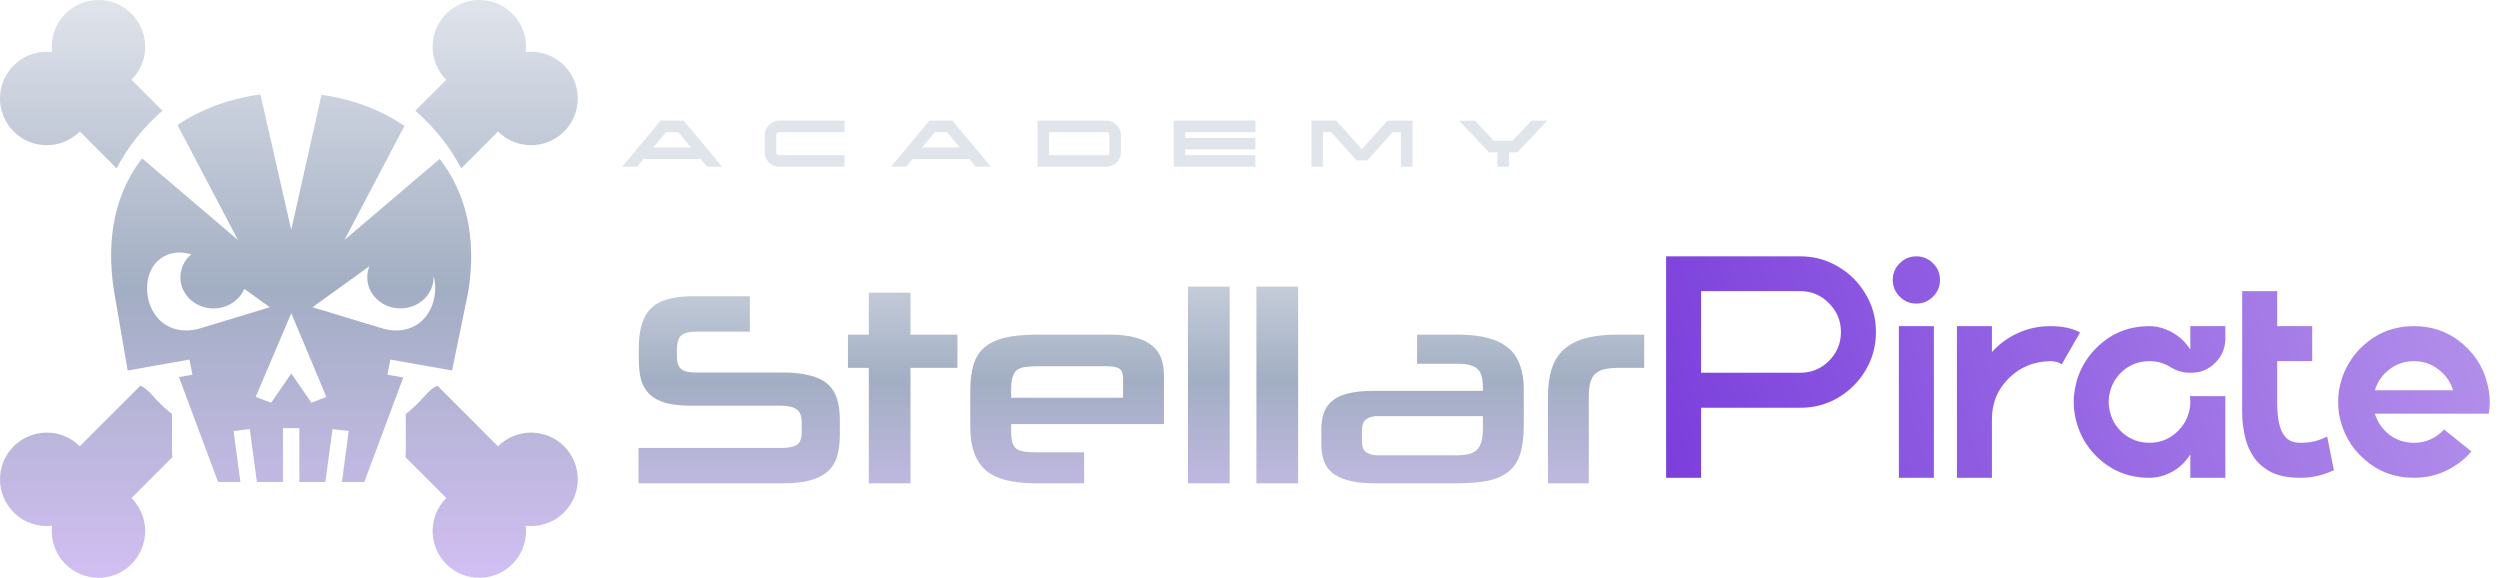
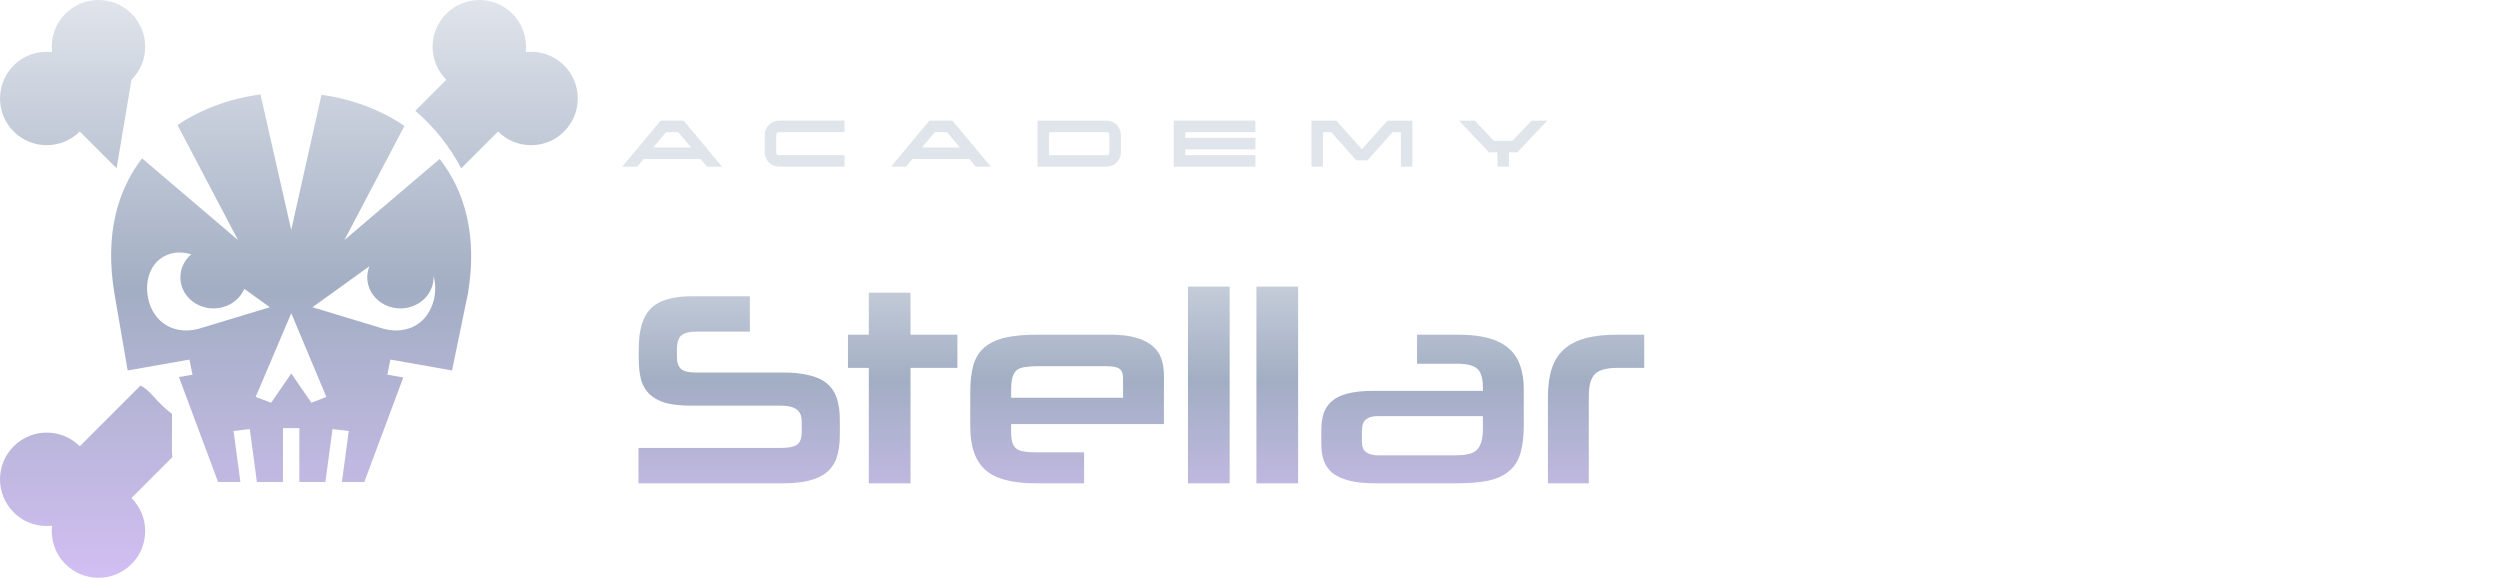
<svg xmlns="http://www.w3.org/2000/svg" width="450" height="104" viewBox="0 0 450 104" fill="none">
-   <path fill-rule="evenodd" clip-rule="evenodd" d="M2.463 11.776C-0.821 15.06 -0.821 20.385 2.463 23.669C5.747 26.954 11.072 26.954 14.357 23.669L20.984 30.297C23.054 26.355 25.865 22.834 29.25 19.938L23.669 14.357C26.954 11.072 26.954 5.748 23.669 2.463C20.385 -0.821 15.06 -0.821 11.776 2.463C9.89 4.35 9.087 6.909 9.367 9.368C6.909 9.088 4.349 9.89 2.463 11.776Z" fill="url(#paint0_linear_4190_5)" />
+   <path fill-rule="evenodd" clip-rule="evenodd" d="M2.463 11.776C-0.821 15.06 -0.821 20.385 2.463 23.669C5.747 26.954 11.072 26.954 14.357 23.669L20.984 30.297L23.669 14.357C26.954 11.072 26.954 5.748 23.669 2.463C20.385 -0.821 15.06 -0.821 11.776 2.463C9.89 4.35 9.087 6.909 9.367 9.368C6.909 9.088 4.349 9.89 2.463 11.776Z" fill="url(#paint0_linear_4190_5)" />
  <path fill-rule="evenodd" clip-rule="evenodd" d="M80.331 14.357L74.75 19.938C78.134 22.834 80.946 26.355 83.016 30.297L89.644 23.669C92.928 26.954 98.253 26.954 101.537 23.669C104.821 20.385 104.821 15.06 101.537 11.776C99.651 9.89 97.092 9.087 94.633 9.368C94.913 6.908 94.11 4.349 92.224 2.463C88.94 -0.821 83.615 -0.821 80.331 2.463C77.046 5.748 77.046 11.072 80.331 14.357Z" fill="url(#paint1_linear_4190_5)" />
  <path fill-rule="evenodd" clip-rule="evenodd" d="M25.276 69.412L14.357 80.331C11.072 77.047 5.747 77.047 2.463 80.331C-0.821 83.615 -0.821 88.94 2.463 92.224C4.349 94.11 6.908 94.913 9.367 94.633C9.087 97.092 9.89 99.651 11.776 101.537C15.06 104.821 20.385 104.821 23.669 101.537C26.953 98.253 26.953 92.928 23.669 89.644L31.032 82.281C30.982 81.927 30.955 81.566 30.955 81.198L30.958 74.516C30.037 73.798 29.186 73.024 28.364 72.166C27.734 71.507 27.107 70.745 26.421 70.151C26.067 69.844 25.703 69.605 25.276 69.412Z" fill="url(#paint2_linear_4190_5)" />
-   <path fill-rule="evenodd" clip-rule="evenodd" d="M72.968 82.281L80.331 89.644C77.046 92.928 77.046 98.253 80.331 101.537C83.615 104.821 88.94 104.821 92.224 101.537C94.11 99.651 94.913 97.092 94.633 94.633C97.092 94.913 99.651 94.111 101.537 92.224C104.821 88.94 104.821 83.615 101.537 80.331C98.253 77.047 92.928 77.047 89.643 80.331L78.725 69.412C78.297 69.605 77.933 69.844 77.579 70.151C76.893 70.745 76.266 71.507 75.636 72.166C74.814 73.024 73.963 73.798 73.042 74.516L73.044 81.198C73.045 81.566 73.018 81.927 72.968 82.281Z" fill="url(#paint3_linear_4190_5)" />
  <path d="M46.884 17C41.471 17.725 36.285 19.566 31.948 22.513L42.839 43.205L25.566 28.501C21.1 34.317 18.86 42.303 20.579 52.721L22.98 66.686L34.098 64.722L34.644 67.439L32.207 67.87L39.252 86.76H43.273L42.038 77.581L44.962 77.235L46.243 86.76H50.932V77.069H53.881V86.76H58.57L59.851 77.235L62.776 77.581L61.541 86.76H65.576L72.591 67.947L69.721 67.44L70.267 64.722L81.368 66.683L84.252 52.706C85.95 42.385 83.665 34.427 79.144 28.605L61.993 43.205L72.801 22.67C68.459 19.702 63.274 17.822 57.868 17.05L52.421 41.39L46.884 17ZM32.341 45.452C33.008 45.461 33.702 45.572 34.421 45.779C33.222 46.802 32.469 48.278 32.469 49.919C32.469 53.01 35.14 55.515 38.434 55.515C40.947 55.515 43.096 54.057 43.975 51.994L48.572 55.303L35.666 59.208L35.631 59.217C33.122 59.847 30.846 59.322 29.296 58.107C27.747 56.892 26.895 55.13 26.595 53.341C26.295 51.553 26.526 49.695 27.438 48.152C28.35 46.608 30.138 45.421 32.341 45.452ZM66.502 47.916C66.241 48.555 66.107 49.234 66.108 49.918C66.108 53.009 68.779 55.514 72.074 55.514C75.368 55.514 78.04 53.009 78.04 49.918C78.04 49.835 78.037 49.752 78.033 49.669C78.38 50.842 78.425 52.108 78.218 53.341C77.918 55.129 77.067 56.892 75.517 58.107C73.968 59.322 71.692 59.847 69.183 59.216L69.147 59.207L56.242 55.303L66.502 47.916ZM52.428 56.377L58.743 71.446L56.05 72.492L52.428 67.23L48.806 72.492L46.02 71.447L52.428 56.377Z" fill="url(#paint4_linear_4190_5)" />
  <path d="M114.926 87V80.63H140.505C141.855 80.63 142.826 80.449 143.419 80.087C144.011 79.692 144.308 78.918 144.308 77.766V75.939C144.308 74.885 144.011 74.145 143.419 73.717C142.826 73.256 141.871 73.025 140.555 73.025H124.506C122.629 73.025 121.066 72.861 119.815 72.532C118.597 72.169 117.625 71.643 116.901 70.951C116.177 70.227 115.667 69.338 115.37 68.285C115.107 67.198 114.975 65.931 114.975 64.483V62.804C114.975 61.092 115.156 59.627 115.518 58.409C115.881 57.191 116.44 56.219 117.197 55.495C117.955 54.738 118.942 54.195 120.16 53.866C121.378 53.504 122.827 53.322 124.506 53.322H134.975V59.693H125.197C124.045 59.693 123.189 59.923 122.629 60.384C122.103 60.812 121.839 61.701 121.839 63.05V64.137C121.839 65.19 122.086 65.948 122.58 66.408C123.074 66.836 123.93 67.05 125.148 67.05H140.9C142.777 67.05 144.357 67.215 145.641 67.544C146.958 67.84 148.028 68.334 148.851 69.026C149.674 69.717 150.266 70.606 150.628 71.692C150.99 72.778 151.171 74.079 151.171 75.593V78.26C151.171 79.84 150.99 81.19 150.628 82.309C150.266 83.395 149.674 84.284 148.851 84.976C148.028 85.667 146.958 86.177 145.641 86.506C144.357 86.836 142.777 87 140.9 87H114.926ZM156.386 87V66.211H152.633V60.236H156.386V52.681H163.892V60.236H172.336V66.211H163.892V87H156.386ZM182.004 76.334V77.569C182.004 78.391 182.07 79.05 182.201 79.544C182.333 80.037 182.563 80.433 182.893 80.729C183.255 80.992 183.716 81.173 184.275 81.272C184.868 81.371 185.592 81.42 186.448 81.42H195.139V87H186.448C182.201 87 179.173 86.194 177.362 84.581C175.551 82.968 174.646 80.383 174.646 76.828V70.655C174.646 68.713 174.827 67.083 175.189 65.766C175.584 64.417 176.243 63.347 177.164 62.557C178.119 61.734 179.37 61.141 180.917 60.779C182.465 60.417 184.423 60.236 186.794 60.236H199.731C201.641 60.236 203.221 60.417 204.472 60.779C205.756 61.141 206.76 61.651 207.484 62.31C208.241 62.935 208.768 63.709 209.064 64.631C209.361 65.519 209.509 66.491 209.509 67.544V76.334H182.004ZM202.151 68.137C202.151 67.248 201.921 66.655 201.46 66.359C201.032 66.063 200.258 65.915 199.139 65.915H186.892C185.971 65.915 185.197 65.964 184.572 66.063C183.946 66.129 183.436 66.31 183.041 66.606C182.679 66.902 182.415 67.33 182.251 67.89C182.086 68.45 182.004 69.207 182.004 70.161V71.593H202.151V68.137ZM213.834 87V51.594H221.34V87H213.834ZM226.156 87V51.594H233.662V87H226.156ZM247.614 87C245.672 87 244.075 86.836 242.824 86.506C241.573 86.177 240.569 85.716 239.812 85.124C239.088 84.498 238.577 83.758 238.281 82.902C237.985 82.013 237.837 81.025 237.837 79.939V77.42C237.837 76.301 237.968 75.313 238.232 74.457C238.528 73.569 239.022 72.828 239.713 72.235C240.404 71.61 241.343 71.149 242.528 70.853C243.746 70.523 245.277 70.359 247.12 70.359H266.922V69.766C266.922 68.054 266.576 66.919 265.885 66.359C265.194 65.766 264.025 65.47 262.379 65.47H255.071V60.236H262.379C264.519 60.236 266.329 60.433 267.811 60.828C269.325 61.223 270.56 61.832 271.514 62.655C272.469 63.446 273.16 64.466 273.588 65.717C274.049 66.935 274.28 68.4 274.28 70.112V76.63C274.28 78.573 274.082 80.202 273.687 81.519C273.325 82.836 272.667 83.906 271.712 84.729C270.79 85.552 269.539 86.144 267.959 86.506C266.412 86.836 264.453 87 262.083 87H247.614ZM266.922 74.902H247.91C247.054 74.902 246.38 75.099 245.886 75.495C245.392 75.857 245.145 76.564 245.145 77.618V79.445C245.145 80.4 245.408 81.058 245.935 81.42C246.462 81.782 247.203 81.963 248.157 81.963H261.984C262.84 81.963 263.581 81.897 264.206 81.766C264.832 81.634 265.342 81.404 265.737 81.075C266.132 80.712 266.428 80.219 266.626 79.593C266.823 78.968 266.922 78.161 266.922 77.173V74.902ZM278.626 87V71.495C278.626 69.487 278.856 67.775 279.317 66.359C279.778 64.943 280.502 63.791 281.49 62.902C282.51 61.981 283.811 61.306 285.391 60.878C286.971 60.45 288.897 60.236 291.168 60.236H295.958V66.211H291.366C290.345 66.211 289.489 66.293 288.798 66.458C288.107 66.622 287.547 66.902 287.119 67.297C286.724 67.692 286.428 68.236 286.23 68.927C286.066 69.618 285.983 70.49 285.983 71.544V87H278.626Z" fill="url(#paint5_linear_4190_5)" />
-   <path d="M324.042 46.141C326.547 46.141 328.825 46.761 330.875 48.001C332.95 49.215 334.595 50.861 335.81 52.936C337.05 54.986 337.67 57.263 337.67 59.769C337.67 62.274 337.05 64.565 335.81 66.64C334.595 68.69 332.95 70.335 330.875 71.575C328.825 72.79 326.547 73.397 324.042 73.397H306.2V86H299.898V73.397V46.141H306.2H324.042ZM324.042 67.095C326.066 67.095 327.787 66.387 329.204 64.97C330.647 63.527 331.368 61.794 331.368 59.769C331.368 57.744 330.647 56.011 329.204 54.568C327.787 53.126 326.066 52.404 324.042 52.404H306.2V67.095H324.042ZM341.797 86V58.706H348.099V86H341.797ZM344.948 46.141C346.112 46.141 347.112 46.558 347.947 47.393C348.782 48.203 349.2 49.203 349.2 50.392C349.2 51.556 348.782 52.556 347.947 53.391C347.112 54.227 346.112 54.644 344.948 54.644C343.784 54.644 342.784 54.227 341.949 53.391C341.114 52.556 340.696 51.556 340.696 50.392C340.696 49.203 341.114 48.203 341.949 47.393C342.784 46.558 343.784 46.141 344.948 46.141ZM358.547 63.375C359.837 61.933 361.394 60.794 363.216 59.959C365.038 59.123 366.974 58.706 369.024 58.706C371.251 58.706 373.048 59.086 374.414 59.845L371.112 65.577C370.58 65.197 369.884 65.007 369.024 65.007H368.948C366.012 65.084 363.545 66.121 361.545 68.12C359.546 70.12 358.547 72.549 358.547 75.409V86H352.245V58.706H358.547V63.375ZM394.259 62.92V58.706H400.56V60.946C400.56 62.641 399.953 64.097 398.738 65.311C397.549 66.501 396.106 67.095 394.411 67.095H394.145C392.955 67.095 391.842 66.779 390.804 66.146C389.64 65.387 388.337 65.007 386.894 65.007C385.047 65.007 383.44 65.602 382.073 66.792C380.732 67.981 379.922 69.487 379.644 71.309C379.542 72.018 379.542 72.714 379.644 73.397C379.922 75.219 380.732 76.725 382.073 77.914C383.44 79.104 385.047 79.699 386.894 79.699C388.742 79.699 390.336 79.104 391.677 77.914C393.044 76.725 393.879 75.219 394.183 73.397C394.284 72.714 394.284 72.018 394.183 71.309H400.56V73.397V86H394.259V81.787C393.398 83.153 392.297 84.203 390.956 84.937C389.615 85.646 388.261 86 386.894 86C383.301 86 380.226 84.811 377.67 82.432C375.114 80.028 373.658 77.016 373.304 73.397C373.304 73.296 373.304 73.195 373.304 73.093C373.253 72.511 373.253 71.916 373.304 71.309C373.658 67.716 375.114 64.716 377.67 62.312C380.226 59.908 383.301 58.706 386.894 58.706C388.261 58.706 389.615 59.073 390.956 59.807C392.297 60.541 393.398 61.578 394.259 62.92ZM415.852 79.585C416.941 79.408 417.953 79.066 418.889 78.56L420.104 84.634C418.864 85.216 417.561 85.621 416.194 85.848C416.017 85.874 415.84 85.899 415.663 85.924C415.131 85.975 414.6 86 414.068 86C411.942 86 410.209 85.671 408.867 85.013C407.551 84.33 406.514 83.457 405.755 82.394C405.021 81.331 404.502 80.192 404.198 78.977C403.895 77.763 403.705 76.598 403.629 75.485C403.578 74.346 403.566 73.384 403.591 72.6C403.591 72.524 403.591 72.448 403.591 72.372V52.404H409.892V58.706H416.194V65.007H409.892V72.372C409.892 72.448 409.892 72.524 409.892 72.6C409.892 73.916 410.006 75.118 410.234 76.206C410.462 77.269 410.867 78.117 411.449 78.75C412.056 79.382 412.929 79.699 414.068 79.699H414.144C414.726 79.699 415.296 79.661 415.852 79.585ZM434.496 58.706C437.912 58.706 440.873 59.794 443.379 61.971C445.884 64.147 447.415 66.906 447.972 70.246C448.099 70.93 448.162 71.638 448.162 72.372C448.162 73.081 448.099 73.777 447.972 74.46H427.473C427.954 76.004 428.827 77.269 430.092 78.256C431.383 79.218 432.851 79.699 434.496 79.699C436.647 79.699 438.457 78.901 439.924 77.307L444.859 81.255C443.594 82.723 442.063 83.887 440.266 84.748C438.495 85.583 436.571 86 434.496 86C431.105 86 428.156 84.912 425.651 82.736C423.145 80.559 421.602 77.801 421.02 74.46C420.918 73.777 420.868 73.081 420.868 72.372C420.868 71.638 420.918 70.93 421.02 70.246C421.602 66.906 423.145 64.147 425.651 61.971C428.156 59.794 431.105 58.706 434.496 58.706ZM427.473 70.246H441.557C441.076 68.703 440.19 67.45 438.899 66.488C437.634 65.501 436.166 65.007 434.496 65.007C432.851 65.007 431.383 65.501 430.092 66.488C428.827 67.45 427.954 68.703 427.473 70.246Z" fill="url(#paint6_linear_4190_5)" />
  <path d="M118.916 21.708H123.056L129.968 30H127.268L126.116 28.62H115.856L114.716 30H112.004L118.916 21.708ZM117.584 26.544H124.388L122.084 23.784H119.888L117.584 26.544ZM152.015 27.924V30H140.243C139.891 30 139.555 29.932 139.235 29.796C138.923 29.66 138.647 29.476 138.407 29.244C138.175 29.004 137.991 28.728 137.855 28.416C137.719 28.096 137.651 27.76 137.651 27.408V24.3C137.651 23.948 137.719 23.616 137.855 23.304C137.991 22.984 138.175 22.708 138.407 22.476C138.647 22.236 138.923 22.048 139.235 21.912C139.555 21.776 139.891 21.708 140.243 21.708H152.015V23.784H140.243C139.891 23.784 139.715 23.956 139.715 24.3V27.408C139.715 27.752 139.891 27.924 140.243 27.924H152.015ZM167.293 21.708H171.433L178.345 30H175.645L174.493 28.62H164.233L163.093 30H160.381L167.293 21.708ZM165.961 26.544H172.765L170.461 23.784H168.265L165.961 26.544ZM199.173 21.72C199.533 21.72 199.869 21.788 200.181 21.924C200.493 22.06 200.765 22.248 200.997 22.488C201.237 22.72 201.425 22.992 201.561 23.304C201.697 23.616 201.765 23.952 201.765 24.312V27.42C201.765 27.78 201.697 28.116 201.561 28.428C201.425 28.74 201.237 29.012 200.997 29.244C200.765 29.476 200.489 29.66 200.169 29.796C199.857 29.932 199.525 30 199.173 30H186.753V21.72H199.173ZM199.689 24.312C199.689 24.128 199.649 23.996 199.569 23.916C199.489 23.828 199.357 23.784 199.173 23.784H188.829V27.936H199.173C199.357 27.936 199.489 27.896 199.569 27.816C199.649 27.736 199.689 27.604 199.689 27.42V24.312ZM225.976 21.708V23.784H213.352V24.816H225.976V26.892H213.352V27.924H225.976V30H211.276V21.708H225.976ZM254.237 21.72V30H252.161V23.784H251.297H250.673L246.137 28.86H244.145L239.621 23.784H238.985H238.121V30H236.057V21.72H240.545L245.141 26.868L249.737 21.72H254.237ZM272.224 25.356L275.668 21.72H278.512L273.124 27.42H271.612V30H269.536V27.42H268.024L262.624 21.72H265.48L268.912 25.356H272.224Z" fill="#E0E4EB" />
  <defs>
    <linearGradient id="paint0_linear_4190_5" x1="52" y1="0" x2="52" y2="104" gradientUnits="userSpaceOnUse">
      <stop stop-color="#E0E4EB" />
      <stop offset="0.5" stop-color="#A2AEC3" />
      <stop offset="1" stop-color="#D2BEF3" />
    </linearGradient>
    <linearGradient id="paint1_linear_4190_5" x1="52" y1="0" x2="52" y2="104" gradientUnits="userSpaceOnUse">
      <stop stop-color="#E0E4EB" />
      <stop offset="0.5" stop-color="#A2AEC3" />
      <stop offset="1" stop-color="#D2BEF3" />
    </linearGradient>
    <linearGradient id="paint2_linear_4190_5" x1="52" y1="0" x2="52" y2="104" gradientUnits="userSpaceOnUse">
      <stop stop-color="#E0E4EB" />
      <stop offset="0.5" stop-color="#A2AEC3" />
      <stop offset="1" stop-color="#D2BEF3" />
    </linearGradient>
    <linearGradient id="paint3_linear_4190_5" x1="52" y1="0" x2="52" y2="104" gradientUnits="userSpaceOnUse">
      <stop stop-color="#E0E4EB" />
      <stop offset="0.5" stop-color="#A2AEC3" />
      <stop offset="1" stop-color="#D2BEF3" />
    </linearGradient>
    <linearGradient id="paint4_linear_4190_5" x1="52" y1="0" x2="52" y2="104" gradientUnits="userSpaceOnUse">
      <stop stop-color="#E0E4EB" />
      <stop offset="0.5" stop-color="#A2AEC3" />
      <stop offset="1" stop-color="#D2BEF3" />
    </linearGradient>
    <linearGradient id="paint5_linear_4190_5" x1="205.5" y1="38" x2="205.5" y2="99" gradientUnits="userSpaceOnUse">
      <stop stop-color="#E0E4EB" />
      <stop offset="0.5" stop-color="#A2AEC3" />
      <stop offset="1" stop-color="#D2BEF3" />
    </linearGradient>
    <linearGradient id="paint6_linear_4190_5" x1="298" y1="85.096" x2="449.467" y2="42.03" gradientUnits="userSpaceOnUse">
      <stop stop-color="#7A3EDC" />
      <stop offset="1" stop-color="#B593EB" />
    </linearGradient>
  </defs>
</svg>